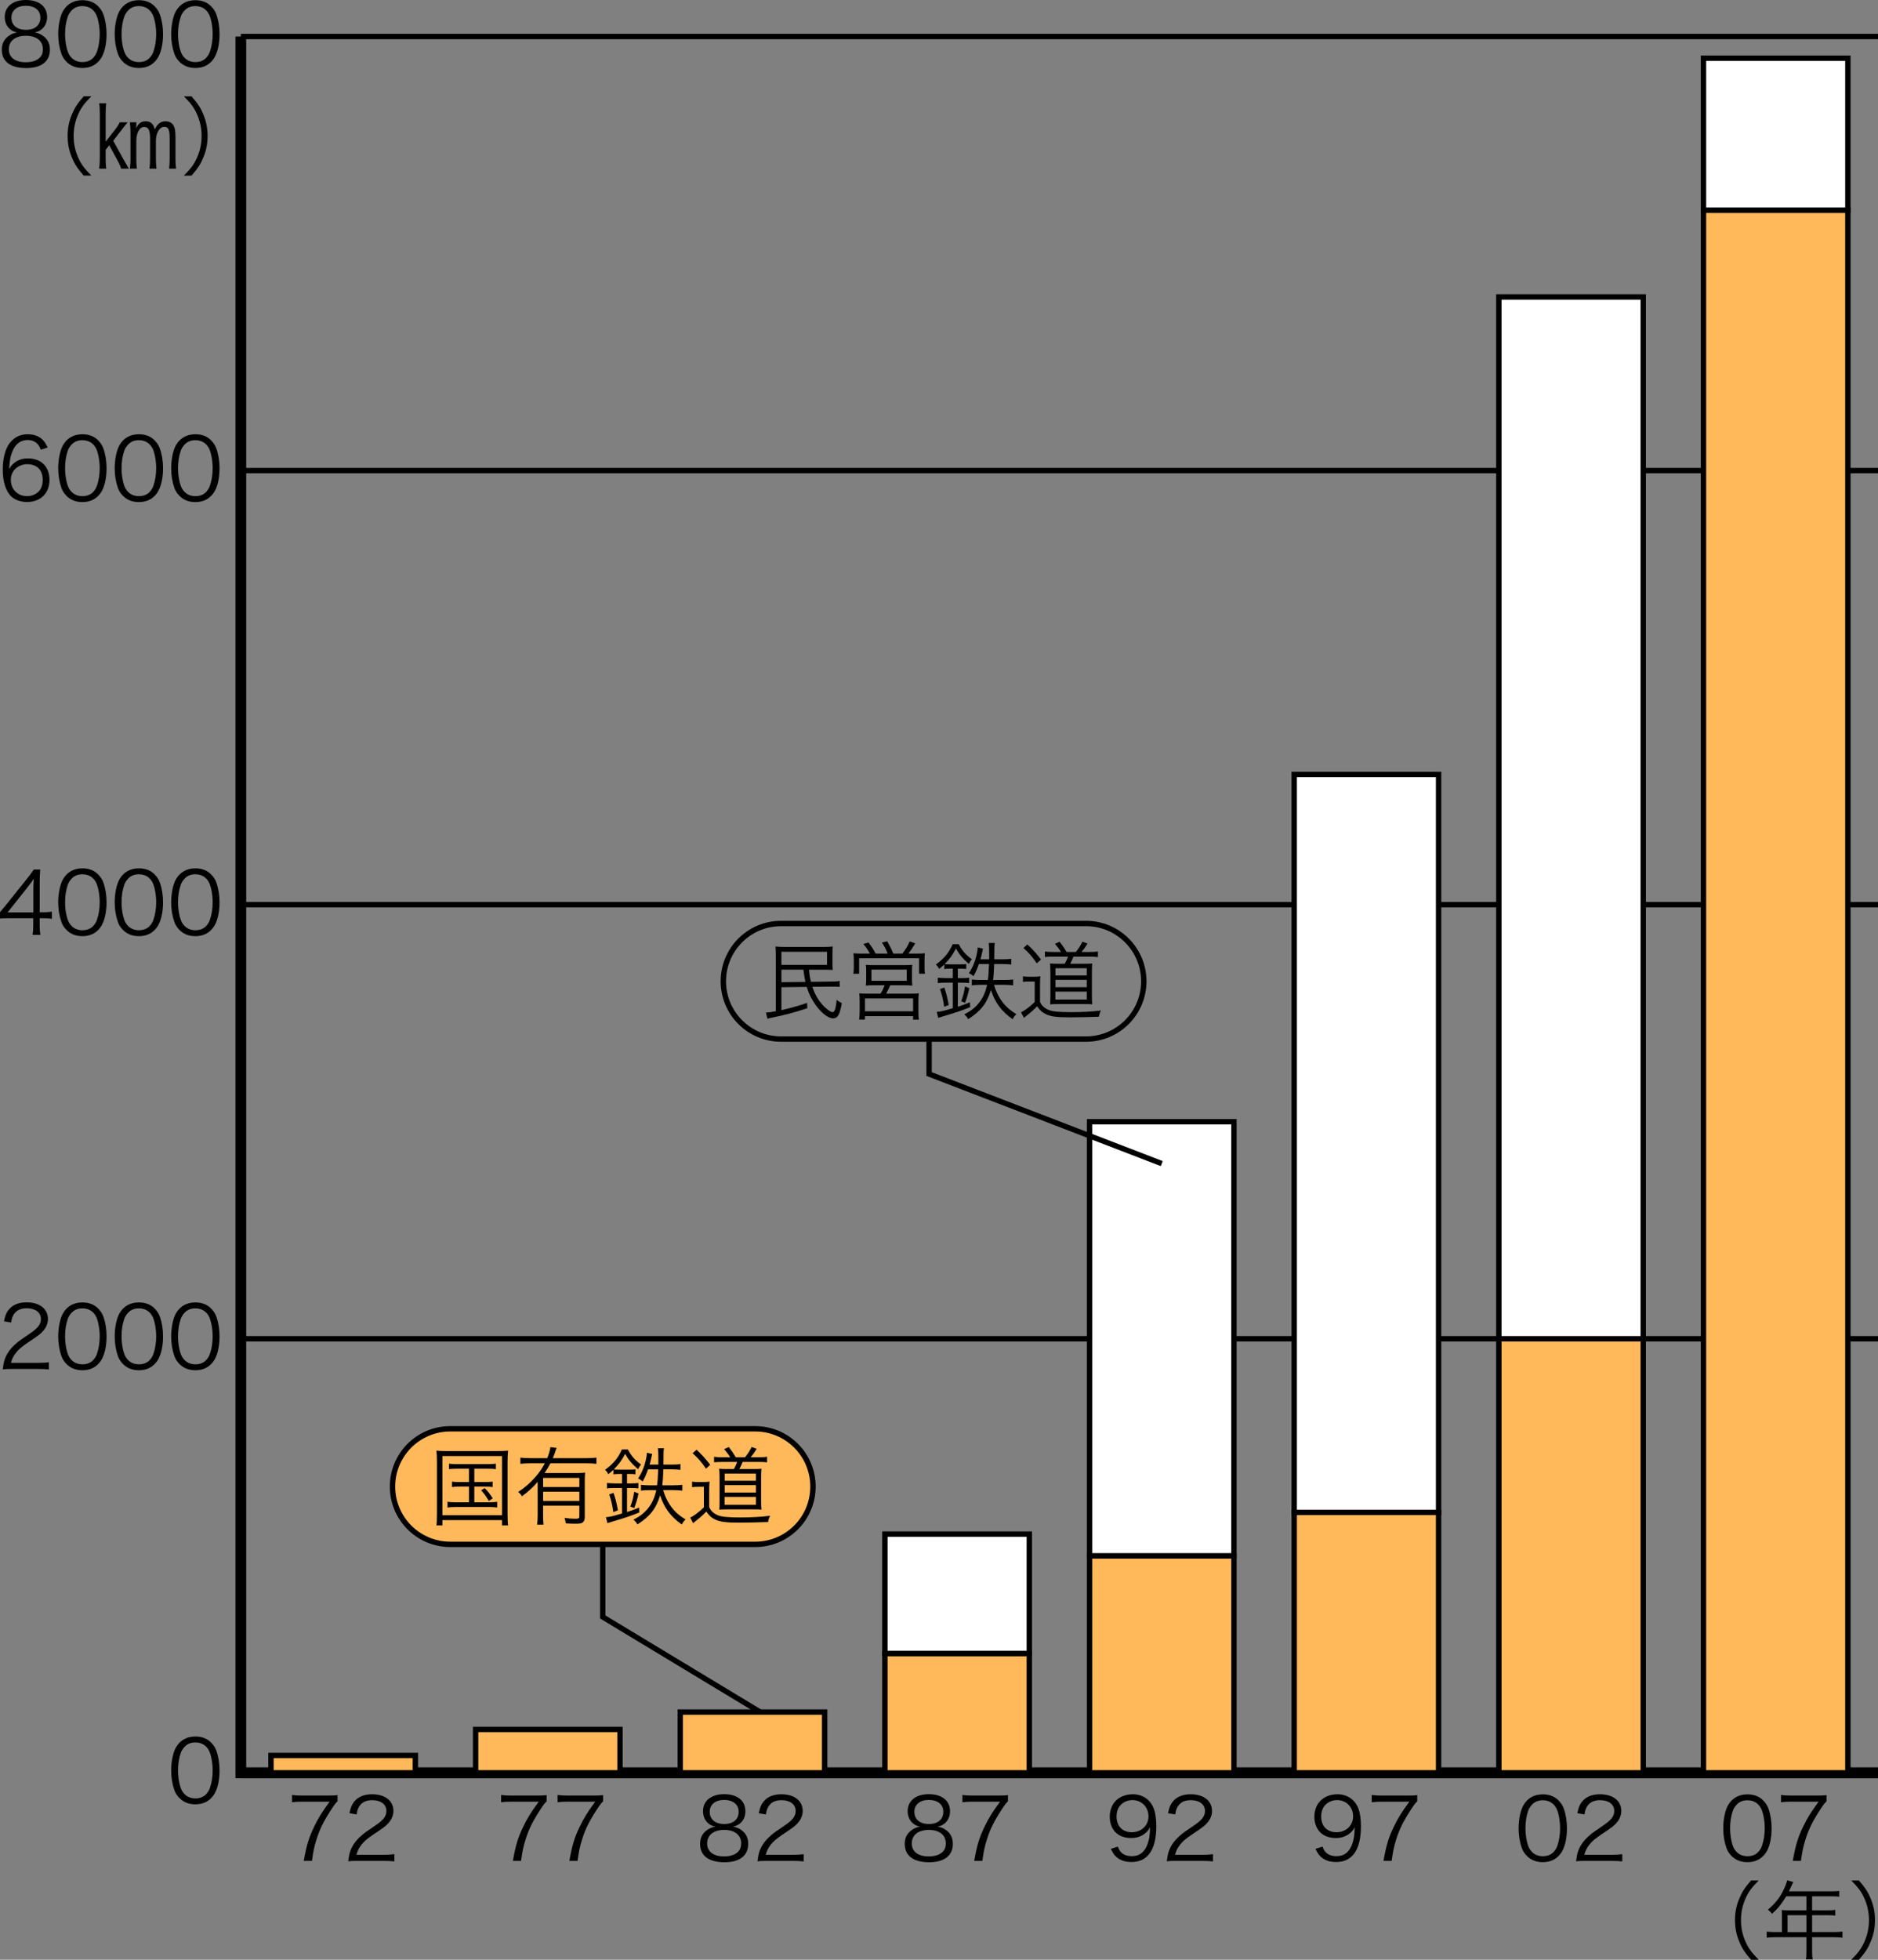
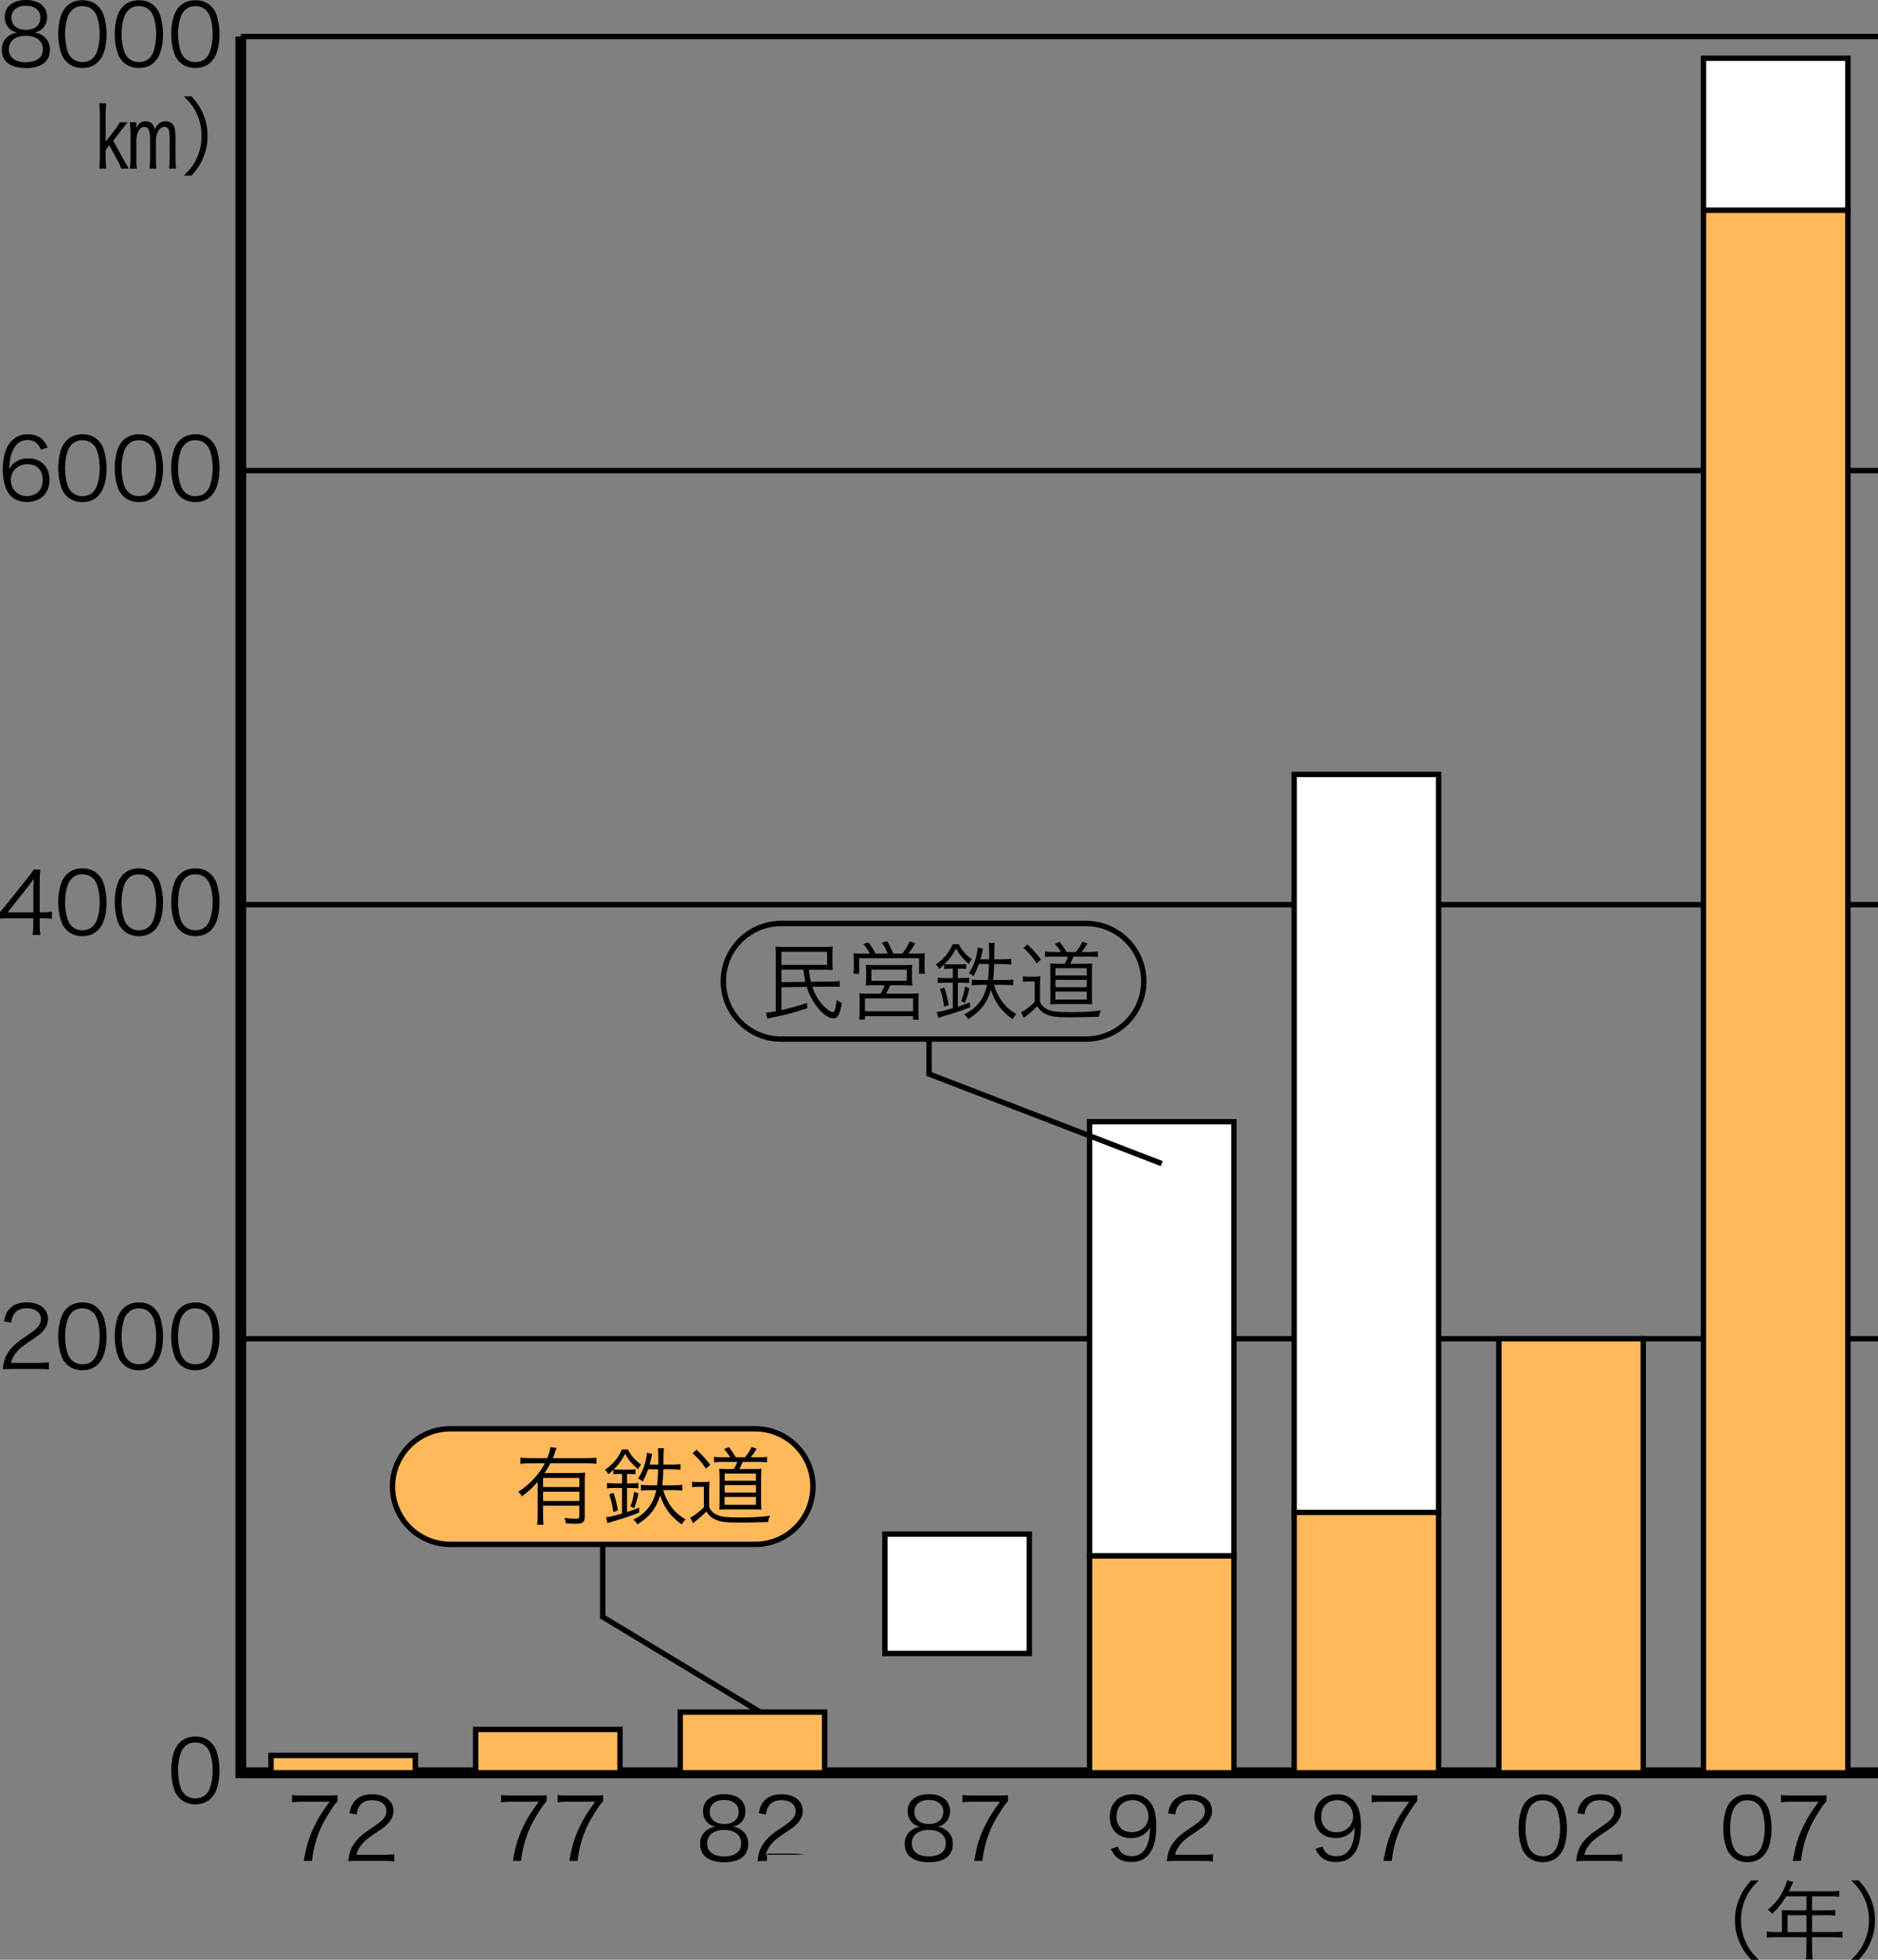
<svg xmlns="http://www.w3.org/2000/svg" version="1.1" id="レイヤー_1" x="0px" y="0px" width="174.755px" height="182.281px" viewBox="0 0 174.755 182.281" enable-background="new 0 0 174.755 182.281" xml:space="preserve">
  <rect x="0" y="0" width="174.755" height="182.281" fill="#808080" stroke="none" />
  <path fill="#FFB85A" stroke="#000000" stroke-width="0.5" stroke-miterlimit="10" d="M75.65,138.271  c0,2.969-2.406,5.375-5.375,5.375H41.9c-2.969,0-5.375-2.406-5.375-5.375l0,0c0-2.969,2.406-5.375,5.375-5.375h28.375  C73.244,132.896,75.65,135.303,75.65,138.271L75.65,138.271z" />
  <line fill="none" stroke="#000000" stroke-miterlimit="10" x1="22.411" y1="164.896" x2="174.755" y2="164.896" />
  <g>
    <path d="M16.711,167.257c-0.216-0.216-0.384-0.464-0.479-0.735c-0.2-0.56-0.304-1.191-0.304-1.847c0-0.848,0.184-1.711,0.464-2.175   c0.384-0.647,0.999-0.983,1.791-0.983c0.592,0,1.104,0.191,1.463,0.567c0.224,0.224,0.384,0.472,0.479,0.735   c0.2,0.552,0.304,1.191,0.304,1.855c0,0.968-0.207,1.823-0.56,2.311c-0.399,0.56-0.959,0.84-1.694,0.84   C17.583,167.825,17.087,167.633,16.711,167.257z M17.175,162.476c-0.168,0.185-0.296,0.384-0.359,0.584   c-0.168,0.487-0.248,1.031-0.248,1.615c0,0.743,0.16,1.527,0.376,1.902c0.279,0.464,0.695,0.696,1.239,0.696   c0.399,0,0.743-0.128,0.983-0.376c0.176-0.184,0.304-0.392,0.376-0.624c0.168-0.495,0.247-1.023,0.247-1.615   c0-0.695-0.151-1.486-0.359-1.862c-0.264-0.479-0.695-0.728-1.255-0.728C17.759,162.068,17.431,162.204,17.175,162.476z" />
  </g>
  <g>
    <path d="M1.136,127.33c-0.504,0-0.624,0.008-0.88,0.04c0.088-0.632,0.112-0.752,0.231-1.056c0.2-0.504,0.536-0.943,1.04-1.375   c0.279-0.24,0.296-0.248,1.224-0.88c0.791-0.535,1.055-0.888,1.055-1.375c0-0.607-0.512-0.999-1.327-0.999   c-0.527,0-0.919,0.176-1.159,0.52c-0.152,0.216-0.224,0.407-0.28,0.808L0.368,122.9c0.119-0.576,0.239-0.855,0.504-1.151   c0.359-0.408,0.903-0.615,1.606-0.615c1.208,0,1.983,0.607,1.983,1.551c0,0.407-0.16,0.792-0.472,1.136   c-0.24,0.271-0.448,0.424-1.359,1.031c-0.632,0.424-0.888,0.647-1.151,0.983c-0.248,0.327-0.36,0.544-0.456,0.928h2.551   c0.399,0,0.672-0.017,0.976-0.057v0.672c-0.32-0.032-0.584-0.048-0.983-0.048H1.136z" />
    <path d="M6.199,126.882c-0.216-0.216-0.384-0.464-0.479-0.735c-0.2-0.56-0.304-1.191-0.304-1.847c0-0.848,0.184-1.711,0.464-2.175   c0.384-0.647,0.999-0.983,1.791-0.983c0.592,0,1.104,0.191,1.463,0.567c0.224,0.224,0.384,0.472,0.479,0.735   c0.2,0.552,0.304,1.191,0.304,1.855c0,0.968-0.207,1.823-0.56,2.311c-0.399,0.56-0.959,0.84-1.694,0.84   C7.071,127.45,6.575,127.258,6.199,126.882z M6.663,122.101c-0.168,0.185-0.296,0.384-0.359,0.584   c-0.168,0.487-0.248,1.031-0.248,1.615c0,0.743,0.16,1.527,0.376,1.902c0.279,0.464,0.695,0.696,1.239,0.696   c0.399,0,0.743-0.128,0.983-0.376c0.176-0.184,0.304-0.392,0.376-0.624c0.168-0.495,0.247-1.023,0.247-1.615   c0-0.695-0.151-1.486-0.359-1.862c-0.264-0.479-0.695-0.728-1.255-0.728C7.247,121.693,6.919,121.829,6.663,122.101z" />
    <path d="M11.455,126.882c-0.216-0.216-0.384-0.464-0.479-0.735c-0.2-0.56-0.304-1.191-0.304-1.847c0-0.848,0.184-1.711,0.464-2.175   c0.384-0.647,0.999-0.983,1.791-0.983c0.592,0,1.104,0.191,1.463,0.567c0.224,0.224,0.384,0.472,0.479,0.735   c0.2,0.552,0.304,1.191,0.304,1.855c0,0.968-0.207,1.823-0.56,2.311c-0.399,0.56-0.959,0.84-1.694,0.84   C12.327,127.45,11.831,127.258,11.455,126.882z M11.919,122.101c-0.168,0.185-0.296,0.384-0.359,0.584   c-0.168,0.487-0.248,1.031-0.248,1.615c0,0.743,0.16,1.527,0.376,1.902c0.279,0.464,0.695,0.696,1.239,0.696   c0.399,0,0.743-0.128,0.983-0.376c0.176-0.184,0.304-0.392,0.376-0.624c0.168-0.495,0.247-1.023,0.247-1.615   c0-0.695-0.151-1.486-0.359-1.862c-0.264-0.479-0.695-0.728-1.255-0.728C12.503,121.693,12.175,121.829,11.919,122.101z" />
    <path d="M16.711,126.882c-0.216-0.216-0.384-0.464-0.479-0.735c-0.2-0.56-0.304-1.191-0.304-1.847c0-0.848,0.184-1.711,0.464-2.175   c0.384-0.647,0.999-0.983,1.791-0.983c0.592,0,1.104,0.191,1.463,0.567c0.224,0.224,0.384,0.472,0.479,0.735   c0.2,0.552,0.304,1.191,0.304,1.855c0,0.968-0.207,1.823-0.56,2.311c-0.399,0.56-0.959,0.84-1.694,0.84   C17.583,127.45,17.087,127.258,16.711,126.882z M17.175,122.101c-0.168,0.185-0.296,0.384-0.359,0.584   c-0.168,0.487-0.248,1.031-0.248,1.615c0,0.743,0.16,1.527,0.376,1.902c0.279,0.464,0.695,0.696,1.239,0.696   c0.399,0,0.743-0.128,0.983-0.376c0.176-0.184,0.304-0.392,0.376-0.624c0.168-0.495,0.247-1.023,0.247-1.615   c0-0.695-0.151-1.486-0.359-1.862c-0.264-0.479-0.695-0.728-1.255-0.728C17.759,121.693,17.431,121.829,17.175,122.101z" />
  </g>
  <g>
    <path d="M0,84.836c0.168-0.191,0.352-0.416,0.52-0.615l2.022-2.527c0.272-0.335,0.416-0.535,0.6-0.815h0.601   c-0.04,0.472-0.049,0.72-0.049,1.352v2.623h0.305c0.335,0,0.543-0.017,0.831-0.057v0.664c-0.296-0.04-0.496-0.056-0.84-0.056H3.693   v0.688c0,0.384,0.017,0.567,0.064,0.863H3.03c0.048-0.28,0.063-0.504,0.063-0.863v-0.688H0.951c-0.447,0-0.688,0.008-0.951,0.031   V84.836z M3.103,82.829c0-0.424,0.008-0.68,0.048-1.087c-0.168,0.239-0.368,0.503-0.6,0.799L0.712,84.86h2.391V82.829z" />
    <path d="M6.199,86.507c-0.216-0.216-0.384-0.464-0.479-0.735c-0.2-0.56-0.304-1.191-0.304-1.847c0-0.848,0.184-1.711,0.464-2.175   c0.384-0.647,0.999-0.983,1.791-0.983c0.592,0,1.104,0.191,1.463,0.567c0.224,0.224,0.384,0.472,0.479,0.735   c0.2,0.552,0.304,1.191,0.304,1.855c0,0.968-0.207,1.823-0.56,2.311c-0.399,0.56-0.959,0.84-1.694,0.84   C7.071,87.075,6.575,86.883,6.199,86.507z M6.663,81.726c-0.168,0.185-0.296,0.384-0.359,0.584   c-0.168,0.487-0.248,1.031-0.248,1.615c0,0.743,0.16,1.527,0.376,1.902c0.279,0.464,0.695,0.696,1.239,0.696   c0.399,0,0.743-0.128,0.983-0.376c0.176-0.184,0.304-0.392,0.376-0.624c0.168-0.495,0.247-1.023,0.247-1.615   c0-0.695-0.151-1.486-0.359-1.862c-0.264-0.479-0.695-0.728-1.255-0.728C7.247,81.318,6.919,81.454,6.663,81.726z" />
    <path d="M11.455,86.507c-0.216-0.216-0.384-0.464-0.479-0.735c-0.2-0.56-0.304-1.191-0.304-1.847c0-0.848,0.184-1.711,0.464-2.175   c0.384-0.647,0.999-0.983,1.791-0.983c0.592,0,1.104,0.191,1.463,0.567c0.224,0.224,0.384,0.472,0.479,0.735   c0.2,0.552,0.304,1.191,0.304,1.855c0,0.968-0.207,1.823-0.56,2.311c-0.399,0.56-0.959,0.84-1.694,0.84   C12.327,87.075,11.831,86.883,11.455,86.507z M11.919,81.726c-0.168,0.185-0.296,0.384-0.359,0.584   c-0.168,0.487-0.248,1.031-0.248,1.615c0,0.743,0.16,1.527,0.376,1.902c0.279,0.464,0.695,0.696,1.239,0.696   c0.399,0,0.743-0.128,0.983-0.376c0.176-0.184,0.304-0.392,0.376-0.624c0.168-0.495,0.247-1.023,0.247-1.615   c0-0.695-0.151-1.486-0.359-1.862c-0.264-0.479-0.695-0.728-1.255-0.728C12.503,81.318,12.175,81.454,11.919,81.726z" />
    <path d="M16.711,86.507c-0.216-0.216-0.384-0.464-0.479-0.735c-0.2-0.56-0.304-1.191-0.304-1.847c0-0.848,0.184-1.711,0.464-2.175   c0.384-0.647,0.999-0.983,1.791-0.983c0.592,0,1.104,0.191,1.463,0.567c0.224,0.224,0.384,0.472,0.479,0.735   c0.2,0.552,0.304,1.191,0.304,1.855c0,0.968-0.207,1.823-0.56,2.311c-0.399,0.56-0.959,0.84-1.694,0.84   C17.583,87.075,17.087,86.883,16.711,86.507z M17.175,81.726c-0.168,0.185-0.296,0.384-0.359,0.584   c-0.168,0.487-0.248,1.031-0.248,1.615c0,0.743,0.16,1.527,0.376,1.902c0.279,0.464,0.695,0.696,1.239,0.696   c0.399,0,0.743-0.128,0.983-0.376c0.176-0.184,0.304-0.392,0.376-0.624c0.168-0.495,0.247-1.023,0.247-1.615   c0-0.695-0.151-1.486-0.359-1.862c-0.264-0.479-0.695-0.728-1.255-0.728C17.759,81.318,17.431,81.454,17.175,81.726z" />
  </g>
  <g>
    <path d="M3.798,41.83c-0.104-0.256-0.16-0.367-0.279-0.503c-0.24-0.265-0.552-0.4-0.952-0.4c-0.623,0-1.095,0.336-1.383,0.992   c-0.208,0.479-0.28,0.847-0.336,1.719c0.144-0.248,0.224-0.36,0.399-0.512c0.376-0.336,0.8-0.488,1.352-0.488   c1.239,0,2.007,0.768,2.007,1.999c0,1.239-0.831,2.055-2.095,2.055c-0.567,0-1.104-0.184-1.447-0.503   c-0.52-0.48-0.808-1.376-0.808-2.511c0-1,0.224-1.896,0.607-2.415c0.424-0.575,0.992-0.871,1.688-0.871   c0.479,0,0.911,0.12,1.215,0.336c0.28,0.199,0.44,0.415,0.672,0.896L3.798,41.83z M2.511,43.174c-0.399,0-0.823,0.176-1.104,0.456   c-0.264,0.264-0.399,0.615-0.399,1.015c0,0.864,0.647,1.504,1.511,1.504c0.52,0,1-0.248,1.247-0.647   c0.128-0.208,0.208-0.536,0.208-0.848C3.974,43.71,3.446,43.174,2.511,43.174z" />
    <path d="M6.199,46.132c-0.216-0.216-0.384-0.464-0.479-0.735c-0.2-0.56-0.304-1.191-0.304-1.847c0-0.848,0.184-1.711,0.464-2.175   c0.384-0.647,0.999-0.983,1.791-0.983c0.592,0,1.104,0.191,1.463,0.567c0.224,0.224,0.384,0.472,0.479,0.735   c0.2,0.552,0.304,1.191,0.304,1.855c0,0.968-0.207,1.823-0.56,2.311c-0.399,0.56-0.959,0.84-1.694,0.84   C7.071,46.7,6.575,46.508,6.199,46.132z M6.663,41.351c-0.168,0.185-0.296,0.384-0.359,0.584c-0.168,0.487-0.248,1.031-0.248,1.615   c0,0.743,0.16,1.527,0.376,1.902c0.279,0.464,0.695,0.696,1.239,0.696c0.399,0,0.743-0.128,0.983-0.376   c0.176-0.184,0.304-0.392,0.376-0.624c0.168-0.495,0.247-1.023,0.247-1.615c0-0.695-0.151-1.486-0.359-1.862   c-0.264-0.479-0.695-0.728-1.255-0.728C7.247,40.943,6.919,41.079,6.663,41.351z" />
    <path d="M11.455,46.132c-0.216-0.216-0.384-0.464-0.479-0.735c-0.2-0.56-0.304-1.191-0.304-1.847c0-0.848,0.184-1.711,0.464-2.175   c0.384-0.647,0.999-0.983,1.791-0.983c0.592,0,1.104,0.191,1.463,0.567c0.224,0.224,0.384,0.472,0.479,0.735   c0.2,0.552,0.304,1.191,0.304,1.855c0,0.968-0.207,1.823-0.56,2.311c-0.399,0.56-0.959,0.84-1.694,0.84   C12.327,46.7,11.831,46.508,11.455,46.132z M11.919,41.351c-0.168,0.185-0.296,0.384-0.359,0.584   c-0.168,0.487-0.248,1.031-0.248,1.615c0,0.743,0.16,1.527,0.376,1.902c0.279,0.464,0.695,0.696,1.239,0.696   c0.399,0,0.743-0.128,0.983-0.376c0.176-0.184,0.304-0.392,0.376-0.624c0.168-0.495,0.247-1.023,0.247-1.615   c0-0.695-0.151-1.486-0.359-1.862c-0.264-0.479-0.695-0.728-1.255-0.728C12.503,40.943,12.175,41.079,11.919,41.351z" />
    <path d="M16.711,46.132c-0.216-0.216-0.384-0.464-0.479-0.735c-0.2-0.56-0.304-1.191-0.304-1.847c0-0.848,0.184-1.711,0.464-2.175   c0.384-0.647,0.999-0.983,1.791-0.983c0.592,0,1.104,0.191,1.463,0.567c0.224,0.224,0.384,0.472,0.479,0.735   c0.2,0.552,0.304,1.191,0.304,1.855c0,0.968-0.207,1.823-0.56,2.311c-0.399,0.56-0.959,0.84-1.694,0.84   C17.583,46.7,17.087,46.508,16.711,46.132z M17.175,41.351c-0.168,0.185-0.296,0.384-0.359,0.584   c-0.168,0.487-0.248,1.031-0.248,1.615c0,0.743,0.16,1.527,0.376,1.902c0.279,0.464,0.695,0.696,1.239,0.696   c0.399,0,0.743-0.128,0.983-0.376c0.176-0.184,0.304-0.392,0.376-0.624c0.168-0.495,0.247-1.023,0.247-1.615   c0-0.695-0.151-1.486-0.359-1.862c-0.264-0.479-0.695-0.728-1.255-0.728C17.759,40.943,17.431,41.079,17.175,41.351z" />
  </g>
  <g>
    <path d="M4.046,3.366c0.399,0.296,0.6,0.72,0.6,1.256c0,1.095-0.8,1.711-2.207,1.711c-1.463,0-2.271-0.607-2.271-1.711   c0-0.576,0.231-1.016,0.712-1.327C1.128,3.135,1.304,3.07,1.6,3.022c-0.704-0.128-1.16-0.695-1.16-1.438   C0.439,0.616,1.199,0,2.407,0C3.63,0,4.382,0.6,4.382,1.584c0,0.743-0.448,1.303-1.159,1.438C3.558,3.07,3.782,3.167,4.046,3.366z    M0.823,4.582c0,0.76,0.584,1.207,1.575,1.207c0.56,0,1.016-0.144,1.288-0.416C3.886,5.189,3.99,4.91,3.99,4.582   c0-0.784-0.6-1.256-1.583-1.256C1.423,3.326,0.823,3.807,0.823,4.582z M1.063,1.632c0,0.711,0.512,1.143,1.352,1.143   c0.839,0,1.343-0.432,1.343-1.143c0-0.672-0.527-1.096-1.351-1.096C1.591,0.536,1.063,0.968,1.063,1.632z" />
    <path d="M6.199,5.757C5.983,5.541,5.815,5.293,5.72,5.021c-0.2-0.56-0.304-1.191-0.304-1.847C5.416,2.327,5.6,1.464,5.88,1   c0.384-0.647,0.999-0.983,1.791-0.983c0.592,0,1.104,0.191,1.463,0.567c0.224,0.224,0.384,0.472,0.479,0.735   c0.2,0.552,0.304,1.191,0.304,1.855c0,0.968-0.207,1.823-0.56,2.311c-0.399,0.56-0.959,0.84-1.694,0.84   C7.071,6.325,6.575,6.133,6.199,5.757z M6.663,0.976C6.495,1.16,6.367,1.359,6.304,1.56C6.136,2.047,6.056,2.591,6.056,3.175   c0,0.743,0.16,1.527,0.376,1.902c0.279,0.464,0.695,0.696,1.239,0.696c0.399,0,0.743-0.128,0.983-0.376   C8.83,5.214,8.958,5.006,9.03,4.773C9.198,4.278,9.277,3.75,9.277,3.158c0-0.695-0.151-1.486-0.359-1.862   C8.654,0.816,8.223,0.568,7.663,0.568C7.247,0.568,6.919,0.704,6.663,0.976z" />
    <path d="M11.455,5.757c-0.216-0.216-0.384-0.464-0.479-0.735c-0.2-0.56-0.304-1.191-0.304-1.847c0-0.848,0.184-1.711,0.464-2.175   c0.384-0.647,0.999-0.983,1.791-0.983c0.592,0,1.104,0.191,1.463,0.567c0.224,0.224,0.384,0.472,0.479,0.735   c0.2,0.552,0.304,1.191,0.304,1.855c0,0.968-0.207,1.823-0.56,2.311c-0.399,0.56-0.959,0.84-1.694,0.84   C12.327,6.325,11.831,6.133,11.455,5.757z M11.919,0.976C11.751,1.16,11.623,1.359,11.56,1.56   c-0.168,0.487-0.248,1.031-0.248,1.615c0,0.743,0.16,1.527,0.376,1.902c0.279,0.464,0.695,0.696,1.239,0.696   c0.399,0,0.743-0.128,0.983-0.376c0.176-0.184,0.304-0.392,0.376-0.624c0.168-0.495,0.247-1.023,0.247-1.615   c0-0.695-0.151-1.486-0.359-1.862c-0.264-0.479-0.695-0.728-1.255-0.728C12.503,0.568,12.175,0.704,11.919,0.976z" />
    <path d="M16.711,5.757c-0.216-0.216-0.384-0.464-0.479-0.735c-0.2-0.56-0.304-1.191-0.304-1.847c0-0.848,0.184-1.711,0.464-2.175   c0.384-0.647,0.999-0.983,1.791-0.983c0.592,0,1.104,0.191,1.463,0.567c0.224,0.224,0.384,0.472,0.479,0.735   c0.2,0.552,0.304,1.191,0.304,1.855c0,0.968-0.207,1.823-0.56,2.311c-0.399,0.56-0.959,0.84-1.694,0.84   C17.583,6.325,17.087,6.133,16.711,5.757z M17.175,0.976c-0.168,0.185-0.296,0.384-0.359,0.584   c-0.168,0.487-0.248,1.031-0.248,1.615c0,0.743,0.16,1.527,0.376,1.902c0.279,0.464,0.695,0.696,1.239,0.696   c0.399,0,0.743-0.128,0.983-0.376c0.176-0.184,0.304-0.392,0.376-0.624c0.168-0.495,0.247-1.023,0.247-1.615   c0-0.695-0.151-1.486-0.359-1.862c-0.264-0.479-0.695-0.728-1.255-0.728C17.759,0.568,17.431,0.704,17.175,0.976z" />
  </g>
  <g>
-     <path d="M7.788,16.332c-0.6-0.688-0.848-1.071-1.111-1.719c-0.265-0.64-0.384-1.271-0.384-1.967c0-0.696,0.119-1.327,0.384-1.967   c0.264-0.648,0.512-1.032,1.111-1.72h0.711C7.828,9.64,7.563,10,7.284,10.615c-0.288,0.64-0.432,1.304-0.432,2.031   s0.144,1.391,0.432,2.03c0.279,0.616,0.544,0.976,1.215,1.655H7.788z" />
    <path d="M9.887,9.607c-0.04,0.288-0.056,0.528-0.056,0.904v2.67l0.928-1.191c0.16-0.207,0.287-0.407,0.384-0.615h0.735   c-0.2,0.24-0.2,0.24-0.552,0.695l-0.792,1.023l0.968,1.751c0.128,0.225,0.328,0.576,0.488,0.84h-0.72   c-0.057-0.208-0.128-0.384-0.24-0.584l-0.863-1.591l-0.336,0.432v0.832c0,0.384,0.016,0.6,0.056,0.911H9.231   c0.032-0.24,0.056-0.575,0.056-0.911v-4.262c0-0.408-0.016-0.624-0.056-0.904H9.887z M15.731,15.685   c0.04-0.248,0.057-0.512,0.057-0.903v-1.879c0-0.855-0.112-1.104-0.52-1.104c-0.424,0-0.76,0.575-0.76,1.303v1.688   c0,0.352,0.016,0.615,0.056,0.896h-0.655c0.04-0.312,0.056-0.567,0.056-0.903v-1.879c0-0.8-0.152-1.096-0.552-1.096   c-0.424,0-0.728,0.544-0.728,1.312v1.663c0,0.376,0.008,0.575,0.056,0.903h-0.655c0.04-0.296,0.056-0.575,0.056-0.903v-2.503   c0-0.279-0.016-0.56-0.056-0.903h0.6v0.312c0,0.064-0.008,0.176-0.016,0.28c0.159-0.456,0.455-0.688,0.879-0.688   c0.288,0,0.512,0.096,0.656,0.296c0.096,0.119,0.144,0.224,0.199,0.472c0.224-0.52,0.552-0.768,0.991-0.768   c0.296,0,0.536,0.104,0.688,0.296c0.176,0.231,0.247,0.56,0.247,1.159v2.055c0,0.336,0.009,0.512,0.057,0.896H15.731z" />
    <path d="M17.111,16.332c0.672-0.672,0.936-1.039,1.216-1.655c0.287-0.64,0.432-1.303,0.432-2.03s-0.145-1.392-0.432-2.031   C18.047,10,17.783,9.632,17.111,8.96h0.712c0.6,0.688,0.848,1.071,1.111,1.72c0.264,0.64,0.384,1.271,0.384,1.967   c0,0.695-0.12,1.327-0.384,1.967c-0.264,0.647-0.512,1.031-1.111,1.719H17.111z" />
  </g>
  <polyline fill="none" stroke="#000000" stroke-miterlimit="10" points="174.755,164.896 22.411,164.896 22.411,3.396 " />
  <line fill="none" stroke="#000000" stroke-width="0.5" stroke-miterlimit="10" x1="22.411" y1="124.521" x2="174.755" y2="124.521" />
  <line fill="none" stroke="#000000" stroke-width="0.5" stroke-miterlimit="10" x1="22.411" y1="84.146" x2="174.755" y2="84.146" />
  <line fill="none" stroke="#000000" stroke-width="0.5" stroke-miterlimit="10" x1="22.411" y1="43.771" x2="174.755" y2="43.771" />
  <line fill="none" stroke="#000000" stroke-width="0.5" stroke-miterlimit="10" x1="22.411" y1="3.396" x2="174.755" y2="3.396" />
  <rect x="25.215" y="163.281" fill="#FFB85A" stroke="#000000" stroke-width="0.5" stroke-miterlimit="10" width="13.436" height="1.615" />
  <rect x="44.258" y="160.859" fill="#FFB85A" stroke="#000000" stroke-width="0.5" stroke-miterlimit="10" width="13.436" height="4.037" />
  <rect x="63.301" y="159.244" fill="#FFB85A" stroke="#000000" stroke-width="0.5" stroke-miterlimit="10" width="13.436" height="5.652" />
-   <rect x="82.344" y="153.793" fill="#FFB85A" stroke="#000000" stroke-width="0.5" stroke-miterlimit="10" width="13.436" height="11.104" />
  <rect x="101.387" y="144.709" fill="#FFB85A" stroke="#000000" stroke-width="0.5" stroke-miterlimit="10" width="13.436" height="20.188" />
  <rect x="120.43" y="140.672" fill="#FFB85A" stroke="#000000" stroke-width="0.5" stroke-miterlimit="10" width="13.436" height="24.225" />
  <rect x="139.473" y="124.521" fill="#FFB85A" stroke="#000000" stroke-width="0.5" stroke-miterlimit="10" width="13.436" height="40.375" />
  <rect x="158.516" y="19.547" fill="#FFB85A" stroke="#000000" stroke-width="0.5" stroke-miterlimit="10" width="13.436" height="145.35" />
  <rect x="82.344" y="142.69" fill="#FFFFFF" stroke="#000000" stroke-width="0.5" stroke-miterlimit="10" width="13.436" height="11.103" />
  <rect x="101.387" y="104.334" fill="#FFFFFF" stroke="#000000" stroke-width="0.5" stroke-miterlimit="10" width="13.436" height="40.375" />
  <rect x="120.43" y="72.034" fill="#FFFFFF" stroke="#000000" stroke-width="0.5" stroke-miterlimit="10" width="13.436" height="68.638" />
-   <rect x="139.473" y="27.621" fill="#FFFFFF" stroke="#000000" stroke-width="0.5" stroke-miterlimit="10" width="13.436" height="96.9" />
  <rect x="158.516" y="5.415" fill="#FFFFFF" stroke="#000000" stroke-width="0.5" stroke-miterlimit="10" width="13.436" height="14.132" />
  <g>
    <path d="M161.137,172.637c-0.216-0.216-0.384-0.463-0.479-0.735c-0.2-0.56-0.304-1.191-0.304-1.847   c0-0.848,0.184-1.711,0.464-2.175c0.384-0.647,0.999-0.983,1.791-0.983c0.592,0,1.104,0.191,1.463,0.567   c0.224,0.224,0.384,0.472,0.479,0.735c0.2,0.552,0.304,1.191,0.304,1.855c0,0.967-0.207,1.823-0.56,2.311   c-0.399,0.56-0.959,0.84-1.694,0.84C162.009,173.205,161.513,173.013,161.137,172.637z M161.601,167.855   c-0.168,0.185-0.296,0.384-0.359,0.584c-0.168,0.487-0.248,1.031-0.248,1.615c0,0.743,0.16,1.527,0.376,1.902   c0.279,0.464,0.695,0.696,1.239,0.696c0.399,0,0.743-0.128,0.983-0.376c0.176-0.184,0.304-0.392,0.376-0.624   c0.168-0.495,0.247-1.023,0.247-1.615c0-0.695-0.151-1.486-0.359-1.862c-0.264-0.48-0.695-0.728-1.255-0.728   C162.185,167.448,161.856,167.584,161.601,167.855z" />
    <path d="M169.967,167.552c-0.144,0.112-0.28,0.288-0.592,0.768c-0.72,1.111-1.056,1.791-1.367,2.767   c-0.208,0.664-0.296,1.071-0.424,1.999h-0.76c0.256-1.447,0.472-2.167,0.968-3.19c0.384-0.8,0.728-1.352,1.439-2.318h-2.599   c-0.376,0-0.6,0.016-0.903,0.056v-0.68c0.312,0.04,0.527,0.056,0.911,0.056h2.398c0.472,0,0.647-0.008,0.928-0.04V167.552z" />
  </g>
  <g>
    <path d="M162.942,182.281c-0.6-0.688-0.848-1.071-1.111-1.719c-0.265-0.64-0.384-1.271-0.384-1.967   c0-0.696,0.119-1.327,0.384-1.967c0.264-0.648,0.512-1.032,1.111-1.72h0.711c-0.671,0.68-0.936,1.04-1.215,1.655   c-0.288,0.64-0.432,1.304-0.432,2.031s0.144,1.391,0.432,2.03c0.279,0.616,0.544,0.976,1.215,1.655H162.942z" />
    <path d="M165.817,178.132c0-0.176-0.009-0.312-0.024-0.472c0.168,0.016,0.344,0.023,0.567,0.023h1.735v-1.303h-1.879   c-0.408,0.68-0.792,1.151-1.327,1.631c-0.128-0.184-0.208-0.264-0.384-0.384c0.791-0.672,1.223-1.255,1.599-2.15   c0.104-0.232,0.16-0.416,0.2-0.584l0.567,0.16c-0.031,0.063-0.056,0.119-0.104,0.216l-0.304,0.647h3.966   c0.352,0,0.52-0.008,0.72-0.04v0.544c-0.2-0.032-0.393-0.04-0.72-0.04h-1.808v1.303h1.447c0.328,0,0.504-0.008,0.712-0.04v0.528   c-0.208-0.024-0.399-0.032-0.704-0.032h-1.455v1.567h2.016c0.359,0,0.583-0.017,0.808-0.048v0.575   c-0.232-0.032-0.48-0.048-0.808-0.048h-2.016v1.319c0,0.344,0.017,0.536,0.057,0.743h-0.632c0.04-0.199,0.048-0.375,0.048-0.743   v-1.319h-2.887c-0.327,0-0.575,0.016-0.808,0.048v-0.575c0.232,0.031,0.456,0.048,0.808,0.048h0.608V178.132z M168.096,179.707   v-1.567h-1.759v1.567H168.096z" />
    <path d="M172.266,182.281c0.672-0.672,0.936-1.039,1.216-1.655c0.287-0.64,0.432-1.303,0.432-2.03s-0.145-1.392-0.432-2.031   c-0.28-0.615-0.544-0.983-1.216-1.655h0.712c0.6,0.688,0.848,1.071,1.111,1.72c0.264,0.64,0.384,1.271,0.384,1.967   c0,0.695-0.12,1.327-0.384,1.967c-0.264,0.647-0.512,1.031-1.111,1.719H172.266z" />
  </g>
  <g>
    <path d="M142.094,172.637c-0.216-0.216-0.384-0.463-0.479-0.735c-0.2-0.56-0.304-1.191-0.304-1.847   c0-0.848,0.184-1.711,0.464-2.175c0.384-0.647,0.999-0.983,1.791-0.983c0.592,0,1.104,0.191,1.463,0.567   c0.224,0.224,0.384,0.472,0.479,0.735c0.2,0.552,0.304,1.191,0.304,1.855c0,0.967-0.207,1.823-0.56,2.311   c-0.399,0.56-0.959,0.84-1.694,0.84C142.966,173.205,142.47,173.013,142.094,172.637z M142.558,167.855   c-0.168,0.185-0.296,0.384-0.359,0.584c-0.168,0.487-0.248,1.031-0.248,1.615c0,0.743,0.16,1.527,0.376,1.902   c0.279,0.464,0.695,0.696,1.239,0.696c0.399,0,0.743-0.128,0.983-0.376c0.176-0.184,0.304-0.392,0.376-0.624   c0.168-0.495,0.247-1.023,0.247-1.615c0-0.695-0.151-1.486-0.359-1.862c-0.264-0.48-0.695-0.728-1.255-0.728   C143.142,167.448,142.813,167.584,142.558,167.855z" />
    <path d="M147.542,173.085c-0.504,0-0.624,0.008-0.88,0.04c0.088-0.632,0.112-0.752,0.231-1.056c0.2-0.504,0.536-0.943,1.04-1.375   c0.279-0.24,0.296-0.248,1.224-0.88c0.791-0.535,1.055-0.888,1.055-1.375c0-0.607-0.512-1-1.327-1   c-0.527,0-0.919,0.177-1.159,0.521c-0.152,0.216-0.224,0.407-0.28,0.808l-0.671-0.112c0.119-0.575,0.239-0.855,0.504-1.151   c0.359-0.408,0.903-0.615,1.606-0.615c1.208,0,1.983,0.607,1.983,1.551c0,0.408-0.16,0.791-0.472,1.136   c-0.24,0.271-0.448,0.423-1.359,1.031c-0.632,0.424-0.888,0.647-1.151,0.983c-0.248,0.328-0.36,0.544-0.456,0.928h2.551   c0.399,0,0.672-0.017,0.976-0.057v0.672c-0.32-0.032-0.584-0.048-0.983-0.048H147.542z" />
  </g>
  <g>
    <path d="M123.067,171.758c0.096,0.264,0.159,0.376,0.287,0.512c0.225,0.248,0.568,0.376,1.008,0.376   c0.575,0,0.991-0.232,1.287-0.736c0.152-0.256,0.28-0.647,0.344-1.023c0.032-0.199,0.057-0.527,0.072-0.936   c-0.112,0.216-0.176,0.296-0.32,0.448c-0.407,0.384-0.855,0.56-1.455,0.56c-0.592,0-1.095-0.184-1.439-0.527   c-0.344-0.344-0.543-0.872-0.543-1.439c0-1.271,0.855-2.103,2.167-2.103c0.896,0,1.631,0.512,1.935,1.343   c0.16,0.432,0.231,0.976,0.231,1.663c0,1.111-0.231,2.015-0.663,2.551c-0.4,0.504-0.928,0.743-1.663,0.743   c-0.552,0-1-0.144-1.344-0.432c-0.224-0.184-0.352-0.367-0.56-0.791L123.067,171.758z M125.913,168.943   c0-0.863-0.64-1.512-1.495-1.512c-0.527,0-1.007,0.256-1.271,0.68c-0.128,0.208-0.207,0.528-0.207,0.84   c0,0.903,0.552,1.471,1.423,1.471C125.25,170.422,125.913,169.791,125.913,168.943z" />
    <path d="M131.881,167.552c-0.144,0.112-0.28,0.288-0.592,0.768c-0.72,1.111-1.056,1.791-1.367,2.767   c-0.208,0.664-0.296,1.071-0.424,1.999h-0.76c0.256-1.447,0.472-2.167,0.968-3.19c0.384-0.8,0.728-1.352,1.439-2.318h-2.599   c-0.376,0-0.6,0.016-0.903,0.056v-0.68c0.312,0.04,0.527,0.056,0.911,0.056h2.398c0.472,0,0.647-0.008,0.928-0.04V167.552z" />
  </g>
  <g>
    <path d="M104.024,171.758c0.096,0.264,0.159,0.376,0.287,0.512c0.225,0.248,0.568,0.376,1.008,0.376   c0.575,0,0.991-0.232,1.287-0.736c0.152-0.256,0.28-0.647,0.344-1.023c0.032-0.199,0.057-0.527,0.072-0.936   c-0.112,0.216-0.176,0.296-0.32,0.448c-0.407,0.384-0.855,0.56-1.455,0.56c-0.592,0-1.095-0.184-1.439-0.527   c-0.344-0.344-0.543-0.872-0.543-1.439c0-1.271,0.855-2.103,2.167-2.103c0.896,0,1.631,0.512,1.935,1.343   c0.16,0.432,0.231,0.976,0.231,1.663c0,1.111-0.231,2.015-0.663,2.551c-0.4,0.504-0.928,0.743-1.663,0.743   c-0.552,0-1-0.144-1.344-0.432c-0.224-0.184-0.352-0.367-0.56-0.791L104.024,171.758z M106.87,168.943   c0-0.863-0.64-1.512-1.495-1.512c-0.527,0-1.007,0.256-1.271,0.68c-0.128,0.208-0.207,0.528-0.207,0.84   c0,0.903,0.552,1.471,1.423,1.471C106.207,170.422,106.87,169.791,106.87,168.943z" />
    <path d="M109.456,173.085c-0.504,0-0.624,0.008-0.88,0.04c0.088-0.632,0.112-0.752,0.231-1.056c0.2-0.504,0.536-0.943,1.04-1.375   c0.279-0.24,0.296-0.248,1.224-0.88c0.791-0.535,1.055-0.888,1.055-1.375c0-0.607-0.512-1-1.327-1   c-0.527,0-0.919,0.177-1.159,0.521c-0.152,0.216-0.224,0.407-0.28,0.808l-0.671-0.112c0.119-0.575,0.239-0.855,0.504-1.151   c0.359-0.408,0.903-0.615,1.606-0.615c1.208,0,1.983,0.607,1.983,1.551c0,0.408-0.16,0.791-0.472,1.136   c-0.24,0.271-0.448,0.423-1.359,1.031c-0.632,0.424-0.888,0.647-1.151,0.983c-0.248,0.328-0.36,0.544-0.456,0.928h2.551   c0.399,0,0.672-0.017,0.976-0.057v0.672c-0.32-0.032-0.584-0.048-0.983-0.048H109.456z" />
  </g>
  <g>
    <path d="M88.067,170.246c0.399,0.296,0.6,0.72,0.6,1.256c0,1.095-0.8,1.711-2.207,1.711c-1.463,0-2.271-0.607-2.271-1.711   c0-0.576,0.231-1.016,0.712-1.327c0.248-0.16,0.424-0.225,0.72-0.272c-0.704-0.128-1.16-0.695-1.16-1.439   c0-0.967,0.76-1.583,1.968-1.583c1.223,0,1.975,0.6,1.975,1.583c0,0.744-0.448,1.304-1.159,1.439   C87.579,169.95,87.804,170.047,88.067,170.246z M84.845,171.462c0,0.76,0.584,1.207,1.575,1.207c0.56,0,1.016-0.144,1.288-0.416   c0.199-0.184,0.304-0.464,0.304-0.791c0-0.784-0.6-1.256-1.583-1.256C85.444,170.206,84.845,170.687,84.845,171.462z    M85.085,168.512c0,0.711,0.512,1.143,1.352,1.143c0.839,0,1.343-0.432,1.343-1.143c0-0.672-0.527-1.096-1.351-1.096   C85.612,167.416,85.085,167.848,85.085,168.512z" />
    <path d="M93.795,167.552c-0.144,0.112-0.28,0.288-0.592,0.768c-0.72,1.111-1.056,1.791-1.367,2.767   c-0.208,0.664-0.296,1.071-0.424,1.999h-0.76c0.256-1.447,0.472-2.167,0.968-3.19c0.384-0.8,0.728-1.352,1.439-2.318h-2.599   c-0.376,0-0.6,0.016-0.903,0.056v-0.68c0.312,0.04,0.527,0.056,0.911,0.056h2.398c0.472,0,0.647-0.008,0.928-0.04V167.552z" />
  </g>
  <g>
    <path d="M69.024,170.246c0.399,0.296,0.6,0.72,0.6,1.256c0,1.095-0.8,1.711-2.207,1.711c-1.463,0-2.271-0.607-2.271-1.711   c0-0.576,0.231-1.016,0.712-1.327c0.248-0.16,0.424-0.225,0.72-0.272c-0.704-0.128-1.16-0.695-1.16-1.439   c0-0.967,0.76-1.583,1.968-1.583c1.223,0,1.975,0.6,1.975,1.583c0,0.744-0.448,1.304-1.159,1.439   C68.536,169.95,68.761,170.047,69.024,170.246z M65.802,171.462c0,0.76,0.584,1.207,1.575,1.207c0.56,0,1.016-0.144,1.288-0.416   c0.199-0.184,0.304-0.464,0.304-0.791c0-0.784-0.6-1.256-1.583-1.256C66.401,170.206,65.802,170.687,65.802,171.462z    M66.042,168.512c0,0.711,0.512,1.143,1.352,1.143c0.839,0,1.343-0.432,1.343-1.143c0-0.672-0.527-1.096-1.351-1.096   C66.569,167.416,66.042,167.848,66.042,168.512z" />
-     <path d="M71.37,173.085c-0.504,0-0.624,0.008-0.88,0.04c0.088-0.632,0.112-0.752,0.231-1.056c0.2-0.504,0.536-0.943,1.04-1.375   c0.279-0.24,0.296-0.248,1.224-0.88c0.791-0.535,1.055-0.888,1.055-1.375c0-0.607-0.512-1-1.327-1   c-0.527,0-0.919,0.177-1.159,0.521c-0.152,0.216-0.224,0.407-0.28,0.808l-0.671-0.112c0.119-0.575,0.239-0.855,0.504-1.151   c0.359-0.408,0.903-0.615,1.606-0.615c1.208,0,1.983,0.607,1.983,1.551c0,0.408-0.16,0.791-0.472,1.136   c-0.24,0.271-0.448,0.423-1.359,1.031c-0.632,0.424-0.888,0.647-1.151,0.983c-0.248,0.328-0.36,0.544-0.456,0.928h2.551   c0.399,0,0.672-0.017,0.976-0.057v0.672c-0.32-0.032-0.584-0.048-0.983-0.048H71.37z" />
+     <path d="M71.37,173.085c-0.504,0-0.624,0.008-0.88,0.04c0.088-0.632,0.112-0.752,0.231-1.056c0.2-0.504,0.536-0.943,1.04-1.375   c0.279-0.24,0.296-0.248,1.224-0.88c0.791-0.535,1.055-0.888,1.055-1.375c0-0.607-0.512-1-1.327-1   c-0.527,0-0.919,0.177-1.159,0.521c-0.152,0.216-0.224,0.407-0.28,0.808l-0.671-0.112c0.119-0.575,0.239-0.855,0.504-1.151   c0.359-0.408,0.903-0.615,1.606-0.615c1.208,0,1.983,0.607,1.983,1.551c0,0.408-0.16,0.791-0.472,1.136   c-0.24,0.271-0.448,0.423-1.359,1.031c-0.632,0.424-0.888,0.647-1.151,0.983c-0.248,0.328-0.36,0.544-0.456,0.928h2.551   c0.399,0,0.672-0.017,0.976-0.057c-0.32-0.032-0.584-0.048-0.983-0.048H71.37z" />
  </g>
  <g>
    <path d="M50.868,167.552c-0.144,0.112-0.28,0.288-0.592,0.768c-0.72,1.111-1.056,1.791-1.367,2.767   c-0.208,0.664-0.296,1.071-0.424,1.999h-0.76c0.256-1.447,0.472-2.167,0.968-3.19c0.384-0.8,0.728-1.352,1.439-2.318h-2.599   c-0.376,0-0.6,0.016-0.903,0.056v-0.68c0.312,0.04,0.527,0.056,0.911,0.056h2.398c0.472,0,0.647-0.008,0.928-0.04V167.552z" />
    <path d="M56.124,167.552c-0.144,0.112-0.28,0.288-0.592,0.768c-0.72,1.111-1.056,1.791-1.367,2.767   c-0.208,0.664-0.296,1.071-0.424,1.999h-0.76c0.256-1.447,0.472-2.167,0.968-3.19c0.384-0.8,0.728-1.352,1.439-2.318H52.79   c-0.376,0-0.6,0.016-0.903,0.056v-0.68c0.312,0.04,0.527,0.056,0.911,0.056h2.398c0.472,0,0.647-0.008,0.928-0.04V167.552z" />
  </g>
  <g>
    <path d="M31.41,167.552c-0.144,0.112-0.28,0.288-0.592,0.768c-0.72,1.111-1.056,1.791-1.367,2.767   c-0.208,0.664-0.296,1.071-0.424,1.999h-0.76c0.256-1.447,0.472-2.167,0.968-3.19c0.384-0.8,0.728-1.352,1.439-2.318h-2.599   c-0.376,0-0.6,0.016-0.903,0.056v-0.68c0.312,0.04,0.527,0.056,0.911,0.056h2.398c0.472,0,0.647-0.008,0.928-0.04V167.552z" />
    <path d="M33.284,173.085c-0.504,0-0.624,0.008-0.88,0.04c0.088-0.632,0.112-0.752,0.231-1.056c0.2-0.504,0.536-0.943,1.04-1.375   c0.279-0.24,0.296-0.248,1.224-0.88c0.791-0.535,1.055-0.888,1.055-1.375c0-0.607-0.512-1-1.327-1   c-0.527,0-0.919,0.177-1.159,0.521c-0.152,0.216-0.224,0.407-0.28,0.808l-0.671-0.112c0.119-0.575,0.239-0.855,0.504-1.151   c0.359-0.408,0.903-0.615,1.606-0.615c1.208,0,1.983,0.607,1.983,1.551c0,0.408-0.16,0.791-0.472,1.136   c-0.24,0.271-0.448,0.423-1.359,1.031c-0.632,0.424-0.888,0.647-1.151,0.983c-0.248,0.328-0.36,0.544-0.456,0.928h2.551   c0.399,0,0.672-0.017,0.976-0.057v0.672c-0.32-0.032-0.584-0.048-0.983-0.048H33.284z" />
  </g>
  <g>
-     <path d="M40.659,135.913c0-0.384-0.017-0.663-0.049-0.983c0.265,0.032,0.504,0.04,0.936,0.04h4.781c0.424,0,0.656-0.008,0.952-0.04   c-0.032,0.296-0.048,0.568-0.048,0.983v4.87c0,0.583,0.016,0.879,0.048,1.095h-0.56v-0.487h-5.549v0.487H40.61   c0.032-0.216,0.049-0.504,0.049-1.095V135.913z M41.171,140.935h5.549v-5.509h-5.549V140.935z M42.538,136.609   c-0.344,0-0.536,0.008-0.752,0.04v-0.512c0.224,0.04,0.399,0.048,0.752,0.048h2.822c0.359,0,0.575-0.017,0.783-0.048v0.512   c-0.224-0.032-0.416-0.04-0.775-0.04h-1.231v1.239h0.983c0.36,0,0.52-0.008,0.72-0.04v0.504c-0.2-0.032-0.384-0.04-0.72-0.04   h-0.983v1.463h1.344c0.327,0,0.56-0.016,0.783-0.048v0.527c-0.231-0.032-0.472-0.048-0.783-0.048h-3.047   c-0.328,0-0.552,0.016-0.791,0.048v-0.527c0.224,0.032,0.455,0.048,0.791,0.048h1.207v-1.463h-0.855   c-0.335,0-0.527,0.008-0.728,0.04v-0.504c0.2,0.032,0.36,0.04,0.728,0.04h0.855v-1.239H42.538z M45.104,138.416   c0.327,0.328,0.455,0.504,0.751,0.951l-0.375,0.24c-0.28-0.487-0.408-0.664-0.712-0.991L45.104,138.416z" />
    <path d="M50.034,137.832c-0.464,0.528-0.815,0.855-1.464,1.344c-0.096-0.176-0.159-0.248-0.352-0.408   c0.592-0.376,1.088-0.808,1.575-1.359c0.36-0.399,0.632-0.791,0.903-1.303h-1.383c-0.368,0-0.624,0.016-0.888,0.048v-0.576   c0.256,0.032,0.504,0.049,0.888,0.049h1.607c0.176-0.44,0.247-0.672,0.296-1.023l0.583,0.071c-0.04,0.088-0.048,0.112-0.16,0.44   c-0.071,0.191-0.111,0.312-0.199,0.512h3.19c0.367,0,0.615-0.017,0.871-0.049v0.576c-0.24-0.032-0.536-0.048-0.871-0.048h-3.414   c-0.2,0.392-0.305,0.56-0.544,0.903h2.918c0.408,0,0.616-0.008,0.855-0.04c-0.023,0.24-0.032,0.52-0.032,0.936v3.206   c0,0.248-0.071,0.416-0.216,0.512c-0.119,0.08-0.287,0.104-0.655,0.104c-0.231,0-0.552-0.009-0.896-0.032   c-0.024-0.216-0.048-0.32-0.12-0.512c0.384,0.056,0.688,0.08,1.008,0.08c0.319,0,0.376-0.04,0.376-0.24v-0.976h-3.374v0.855   c0,0.4,0.008,0.656,0.039,0.912h-0.591c0.031-0.28,0.048-0.568,0.048-0.912V137.832z M53.912,137.465h-3.374v0.848h3.374V137.465z    M50.538,138.744v0.871h3.374v-0.871H50.538z" />
    <path d="M57.61,137.097c-0.2,0-0.352,0.008-0.528,0.032v-0.424c-0.184,0.176-0.256,0.24-0.479,0.416   c-0.12-0.232-0.12-0.232-0.304-0.408c0.768-0.552,1.231-1.111,1.567-1.895h0.56c0.336,0.623,0.624,0.959,1.231,1.407   c-0.128,0.136-0.184,0.231-0.288,0.432c-0.6-0.536-0.84-0.815-1.199-1.432c-0.312,0.607-0.592,0.983-1.056,1.447   c0.136,0.017,0.304,0.024,0.504,0.024h0.983c0.231,0,0.384-0.008,0.527-0.032v0.464c-0.167-0.024-0.296-0.032-0.535-0.032h-0.248   v0.88h0.336c0.312,0,0.527-0.008,0.72-0.04v0.504c-0.208-0.032-0.4-0.04-0.72-0.04h-0.336v2.238   c0.376-0.12,0.576-0.191,1.128-0.416l0.016,0.456c-0.76,0.312-1.463,0.544-2.455,0.832c-0.199,0.056-0.271,0.08-0.512,0.159   l-0.136-0.552c0.312-0.016,0.607-0.079,1.495-0.344V138.4h-0.655c-0.328,0-0.52,0.008-0.744,0.04v-0.504   c0.2,0.023,0.424,0.04,0.752,0.04h0.647v-0.88H57.61z M57.074,140.639c-0.088-0.632-0.176-1.016-0.384-1.646l0.4-0.137   c0.184,0.536,0.287,0.928,0.407,1.623L57.074,140.639z M58.657,140.127c0.192-0.504,0.28-0.839,0.353-1.375l0.407,0.16   c-0.136,0.615-0.208,0.839-0.399,1.359L58.657,140.127z M60.305,136.665c-0.176,0.496-0.271,0.72-0.504,1.136   c-0.16-0.145-0.256-0.208-0.424-0.28c0.376-0.575,0.624-1.191,0.76-1.919c0.04-0.191,0.056-0.319,0.056-0.479l0.496,0.111   c-0.048,0.192-0.048,0.208-0.096,0.424s-0.08,0.368-0.145,0.568h0.816c0-0.225,0-0.32,0-0.464c0-0.64-0.009-0.823-0.04-1.056h0.56   c-0.04,0.224-0.04,0.224-0.048,1.52h0.759c0.416,0,0.632-0.017,0.824-0.048v0.535c-0.232-0.032-0.544-0.048-0.808-0.048h-0.784   c-0.023,0.735-0.048,1.079-0.096,1.487h1.031c0.353,0,0.64-0.017,0.832-0.048v0.543c-0.264-0.031-0.536-0.048-0.824-0.048h-0.959   c0.136,0.48,0.344,0.936,0.607,1.344c0.376,0.575,0.808,0.983,1.479,1.383c-0.176,0.168-0.24,0.265-0.352,0.472   c-1.04-0.735-1.647-1.559-2.016-2.718c-0.375,1.239-0.967,1.99-2.118,2.71c-0.096-0.184-0.2-0.304-0.368-0.439   c0.616-0.32,0.991-0.607,1.335-1.031c0.393-0.472,0.632-1,0.792-1.72h-0.615c-0.328,0-0.601,0.017-0.808,0.048v-0.543   c0.199,0.031,0.479,0.048,0.799,0.048h0.696c0.056-0.376,0.08-0.8,0.104-1.487H60.305z" />
    <path d="M64.403,137.809c0.191,0.032,0.304,0.04,0.607,0.04h0.416c0.231,0,0.415-0.008,0.6-0.04   c-0.024,0.248-0.032,0.456-0.032,0.831v1.543c0.151,0.353,0.407,0.584,0.8,0.752c0.359,0.152,0.951,0.208,2.095,0.208   c1.055,0,2.055-0.056,2.774-0.16c-0.104,0.208-0.152,0.368-0.192,0.584c-0.823,0.032-2.022,0.056-2.702,0.056   c-1.216,0-1.759-0.071-2.215-0.287c-0.344-0.16-0.552-0.345-0.832-0.744c-0.327,0.344-0.479,0.479-1.039,0.928   c-0.056,0.04-0.104,0.08-0.184,0.16l-0.272-0.528c0.328-0.144,0.8-0.495,1.271-0.951v-1.911h-0.52c-0.264,0-0.384,0.008-0.575,0.04   V137.809z M64.818,134.842c0.536,0.504,0.864,0.872,1.271,1.407l-0.399,0.352c-0.4-0.6-0.744-0.991-1.239-1.431L64.818,134.842z    M67.945,135.546c-0.128-0.225-0.313-0.472-0.561-0.76l0.433-0.192c0.247,0.313,0.384,0.512,0.655,0.952h0.855   c0.256-0.313,0.456-0.624,0.615-0.96l0.472,0.176c-0.207,0.336-0.375,0.568-0.56,0.784h0.736c0.384,0,0.607-0.017,0.791-0.048v0.52   c-0.264-0.032-0.504-0.04-0.791-0.04h-1.487c-0.096,0.264-0.168,0.407-0.304,0.663h1.287c0.384,0,0.615-0.008,0.768-0.031   c-0.024,0.247-0.032,0.495-0.032,0.808v2.175c0,0.319,0.008,0.591,0.032,0.823c-0.16-0.016-0.36-0.024-0.592-0.024h-2.543   c-0.271,0-0.575,0.009-0.783,0.024c0.016-0.24,0.024-0.504,0.024-0.775v-2.247c0-0.28-0.017-0.6-0.04-0.783   c0.184,0.023,0.439,0.031,0.839,0.031h0.536c0.136-0.247,0.224-0.439,0.304-0.663h-1.344c-0.384,0-0.56,0.008-0.807,0.032v-0.512   c0.176,0.031,0.407,0.048,0.815,0.048H67.945z M67.425,139.967h2.919v-0.735h-2.919V139.967z M67.434,137.729h2.91v-0.672h-2.91   V137.729z M67.434,138.824h2.91v-0.688h-2.91V138.824z" />
  </g>
  <g>
    <path d="M75.28,90.193c0.048,0.496,0.071,0.68,0.184,1.128l1.823-0.024c0.463,0,0.647-0.016,0.847-0.056v0.552   c-0.295-0.024-0.295-0.024-0.839-0.024l-1.703,0.017c0.216,0.671,0.552,1.255,1.016,1.751c0.312,0.336,0.703,0.607,0.871,0.607   c0.184,0,0.304-0.352,0.376-1.151c0.2,0.168,0.271,0.208,0.479,0.304c-0.176,1.063-0.384,1.423-0.808,1.423   c-0.439,0-1.087-0.487-1.607-1.215c-0.392-0.544-0.647-1.056-0.855-1.711l-2.351,0.032v2.126c0.84-0.184,1.52-0.375,2.391-0.671   l0.017,0.495c-1.231,0.408-1.911,0.592-3.271,0.872c-0.191,0.04-0.352,0.08-0.439,0.111l-0.136-0.575   c0.207-0.008,0.487-0.048,0.919-0.128v-5.117c0-0.392-0.008-0.6-0.032-0.903c0.256,0.031,0.504,0.04,0.936,0.04h3.559   c0.352,0,0.583-0.009,0.831-0.04c-0.023,0.16-0.023,0.279-0.023,0.64v0.951c0,0.296,0.008,0.448,0.023,0.592   c-0.239-0.016-0.472-0.024-0.791-0.024H75.28z M72.713,89.746h4.246V88.53h-4.246V89.746z M72.713,90.193v1.16l2.231-0.024   c-0.08-0.384-0.128-0.672-0.185-1.136H72.713z" />
    <path d="M80.945,88.698c-0.185-0.352-0.32-0.552-0.608-0.896l0.48-0.136c0.296,0.384,0.439,0.607,0.663,1.031h1.12   c-0.152-0.392-0.313-0.703-0.536-1.031l0.496-0.112c0.224,0.393,0.392,0.72,0.567,1.144h0.84c0.312-0.407,0.463-0.655,0.688-1.135   l0.512,0.184c-0.256,0.424-0.392,0.632-0.64,0.951h0.647c0.424,0,0.632-0.008,0.888-0.031c-0.024,0.184-0.032,0.359-0.032,0.671   v0.656c0,0.231,0.008,0.384,0.04,0.575h-0.544V89.13h-5.581v1.439H79.41c0.023-0.184,0.04-0.376,0.04-0.567v-0.664   c0-0.279-0.008-0.424-0.032-0.671c0.264,0.023,0.479,0.031,0.88,0.031H80.945z M81.425,91.641c-0.496,0-0.615,0.008-0.855,0.032   c0.023-0.191,0.032-0.344,0.032-0.64v-0.695c0-0.28-0.009-0.448-0.032-0.6c0.24,0.023,0.456,0.031,0.775,0.031h2.774   c0.32,0,0.528-0.008,0.768-0.031c-0.016,0.144-0.023,0.296-0.023,0.607v0.688c0,0.344,0.008,0.456,0.031,0.64   c-0.287-0.024-0.455-0.032-0.855-0.032H82.84c-0.111,0.272-0.248,0.536-0.384,0.784h2.287c0.352,0,0.544-0.009,0.76-0.032   c-0.032,0.216-0.04,0.392-0.04,0.752v0.919c0,0.328,0.008,0.544,0.048,0.775h-0.544v-0.327h-4.478v0.319h-0.544   c0.032-0.248,0.048-0.487,0.048-0.768v-0.919c0-0.344-0.008-0.528-0.039-0.752c0.216,0.023,0.415,0.032,0.768,0.032h1.215   c0.144-0.232,0.271-0.496,0.384-0.784H81.425z M80.489,94.063h4.478v-1.199h-4.478V94.063z M81.089,91.226h3.286v-1.04h-3.286   V91.226z" />
    <path d="M88.394,90.098c-0.2,0-0.352,0.008-0.528,0.032v-0.424c-0.184,0.176-0.256,0.24-0.479,0.416   c-0.12-0.232-0.12-0.232-0.304-0.408c0.768-0.552,1.231-1.111,1.567-1.895h0.56c0.336,0.623,0.624,0.959,1.231,1.407   c-0.128,0.136-0.184,0.231-0.288,0.432c-0.6-0.536-0.84-0.815-1.199-1.432c-0.312,0.607-0.592,0.983-1.056,1.447   c0.136,0.017,0.304,0.024,0.504,0.024h0.983c0.231,0,0.384-0.008,0.527-0.032v0.464c-0.167-0.024-0.296-0.032-0.535-0.032h-0.248   v0.88h0.336c0.312,0,0.527-0.008,0.72-0.04v0.504c-0.208-0.032-0.4-0.04-0.72-0.04h-0.336v2.238   c0.376-0.12,0.576-0.191,1.128-0.416l0.016,0.456c-0.76,0.312-1.463,0.544-2.455,0.832c-0.199,0.056-0.271,0.08-0.512,0.159   l-0.136-0.552c0.312-0.016,0.607-0.079,1.495-0.344v-2.374H88.01c-0.328,0-0.52,0.008-0.744,0.04v-0.504   c0.2,0.023,0.424,0.04,0.752,0.04h0.647v-0.88H88.394z M87.857,93.64c-0.088-0.632-0.176-1.016-0.384-1.646l0.4-0.137   c0.184,0.536,0.287,0.928,0.407,1.623L87.857,93.64z M89.44,93.128c0.192-0.504,0.28-0.839,0.353-1.375l0.407,0.16   c-0.136,0.615-0.208,0.839-0.399,1.359L89.44,93.128z M91.088,89.666c-0.176,0.496-0.271,0.72-0.504,1.136   c-0.16-0.145-0.256-0.208-0.424-0.28c0.376-0.575,0.624-1.191,0.76-1.919c0.04-0.191,0.056-0.319,0.056-0.479l0.496,0.111   c-0.048,0.192-0.048,0.208-0.096,0.424s-0.08,0.368-0.145,0.568h0.816c0-0.225,0-0.32,0-0.464c0-0.64-0.009-0.823-0.04-1.056h0.56   c-0.04,0.224-0.04,0.224-0.048,1.52h0.759c0.416,0,0.632-0.017,0.824-0.048v0.535c-0.232-0.032-0.544-0.048-0.808-0.048h-0.784   c-0.023,0.735-0.048,1.079-0.096,1.487h1.031c0.353,0,0.64-0.017,0.832-0.048v0.543c-0.264-0.031-0.536-0.048-0.824-0.048h-0.959   c0.136,0.48,0.344,0.936,0.607,1.344c0.376,0.575,0.808,0.983,1.479,1.383c-0.176,0.168-0.24,0.265-0.352,0.472   c-1.04-0.735-1.647-1.559-2.016-2.718c-0.375,1.239-0.967,1.99-2.118,2.71c-0.096-0.184-0.2-0.304-0.368-0.439   c0.616-0.32,0.991-0.607,1.335-1.031c0.393-0.472,0.632-1,0.792-1.72H91.24c-0.328,0-0.601,0.017-0.808,0.048v-0.543   c0.199,0.031,0.479,0.048,0.799,0.048h0.696c0.056-0.376,0.08-0.8,0.104-1.487H91.088z" />
    <path d="M95.187,90.81c0.191,0.032,0.304,0.04,0.607,0.04h0.416c0.231,0,0.415-0.008,0.6-0.04   c-0.024,0.248-0.032,0.456-0.032,0.831v1.543c0.151,0.353,0.407,0.584,0.8,0.752c0.359,0.152,0.951,0.208,2.095,0.208   c1.055,0,2.055-0.056,2.774-0.16c-0.104,0.208-0.152,0.368-0.192,0.584c-0.823,0.032-2.022,0.056-2.702,0.056   c-1.216,0-1.759-0.071-2.215-0.287c-0.344-0.16-0.552-0.345-0.832-0.744c-0.327,0.344-0.479,0.479-1.039,0.928   c-0.056,0.04-0.104,0.08-0.184,0.16l-0.272-0.528c0.328-0.144,0.8-0.495,1.271-0.951v-1.911h-0.52c-0.264,0-0.384,0.008-0.575,0.04   V90.81z M95.602,87.843c0.536,0.504,0.864,0.872,1.271,1.407l-0.399,0.352c-0.4-0.6-0.744-0.991-1.239-1.431L95.602,87.843z    M98.729,88.547c-0.128-0.225-0.313-0.472-0.561-0.76l0.433-0.192c0.247,0.313,0.384,0.512,0.655,0.952h0.855   c0.256-0.313,0.456-0.624,0.615-0.96l0.472,0.176c-0.207,0.336-0.375,0.568-0.56,0.784h0.736c0.384,0,0.607-0.017,0.791-0.048v0.52   c-0.264-0.032-0.504-0.04-0.791-0.04h-1.487c-0.096,0.264-0.168,0.407-0.304,0.663h1.287c0.384,0,0.615-0.008,0.768-0.031   c-0.024,0.247-0.032,0.495-0.032,0.808v2.175c0,0.319,0.008,0.591,0.032,0.823c-0.16-0.016-0.36-0.024-0.592-0.024h-2.543   c-0.271,0-0.575,0.009-0.783,0.024c0.016-0.24,0.024-0.504,0.024-0.775v-2.247c0-0.28-0.017-0.6-0.04-0.783   c0.184,0.023,0.439,0.031,0.839,0.031h0.536c0.136-0.247,0.224-0.439,0.304-0.663H98.04c-0.384,0-0.56,0.008-0.807,0.032v-0.512   c0.176,0.031,0.407,0.048,0.815,0.048H98.729z M98.208,92.968h2.919v-0.735h-2.919V92.968z M98.217,90.729h2.91v-0.672h-2.91   V90.729z M98.217,91.825h2.91v-0.688h-2.91V91.825z" />
  </g>
  <path fill="none" stroke="#000000" stroke-width="0.5" stroke-miterlimit="10" d="M106.434,91.272c0,2.969-2.406,5.375-5.375,5.375  H72.684c-2.969,0-5.375-2.406-5.375-5.375l0,0c0-2.969,2.406-5.375,5.375-5.375h28.375  C104.027,85.897,106.434,88.304,106.434,91.272L106.434,91.272z" />
  <polyline fill="none" stroke="#000000" stroke-width="0.5" stroke-miterlimit="10" points="56.088,143.646 56.088,150.397   70.738,159.244 " />
  <polyline fill="none" stroke="#000000" stroke-width="0.5" stroke-miterlimit="10" points="86.455,96.647 86.455,99.898   108.104,108.229 " />
</svg>